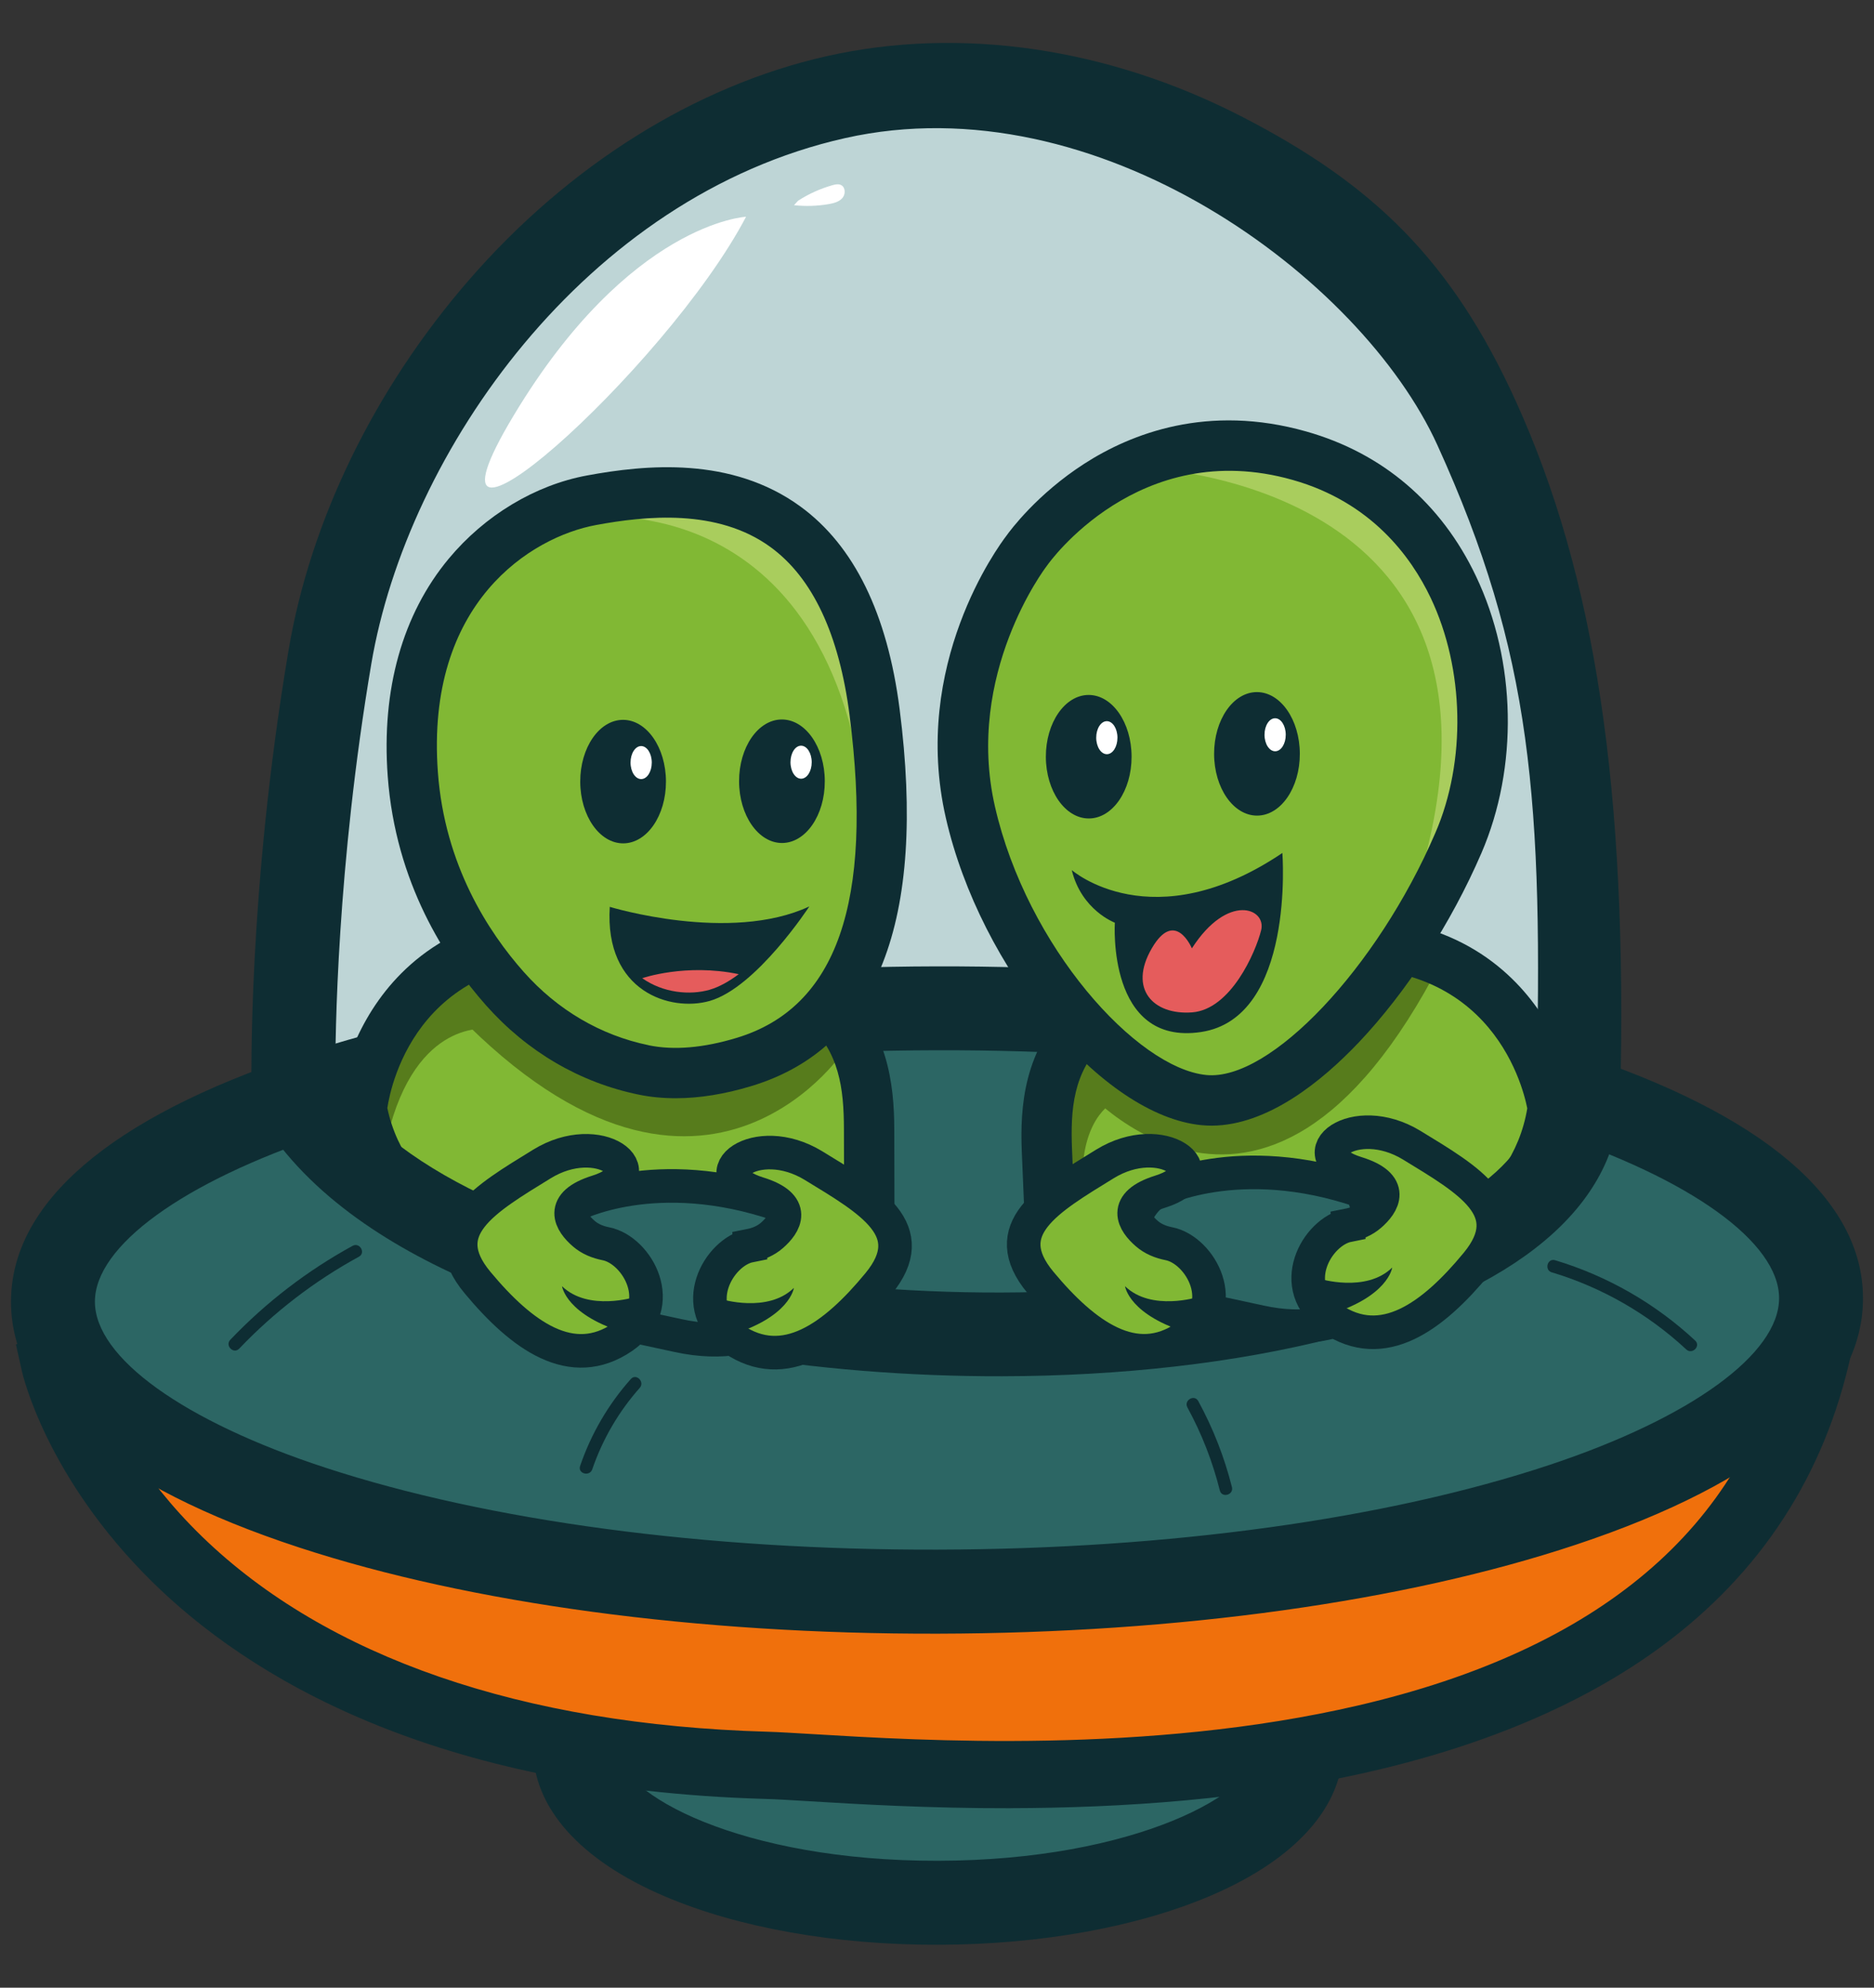
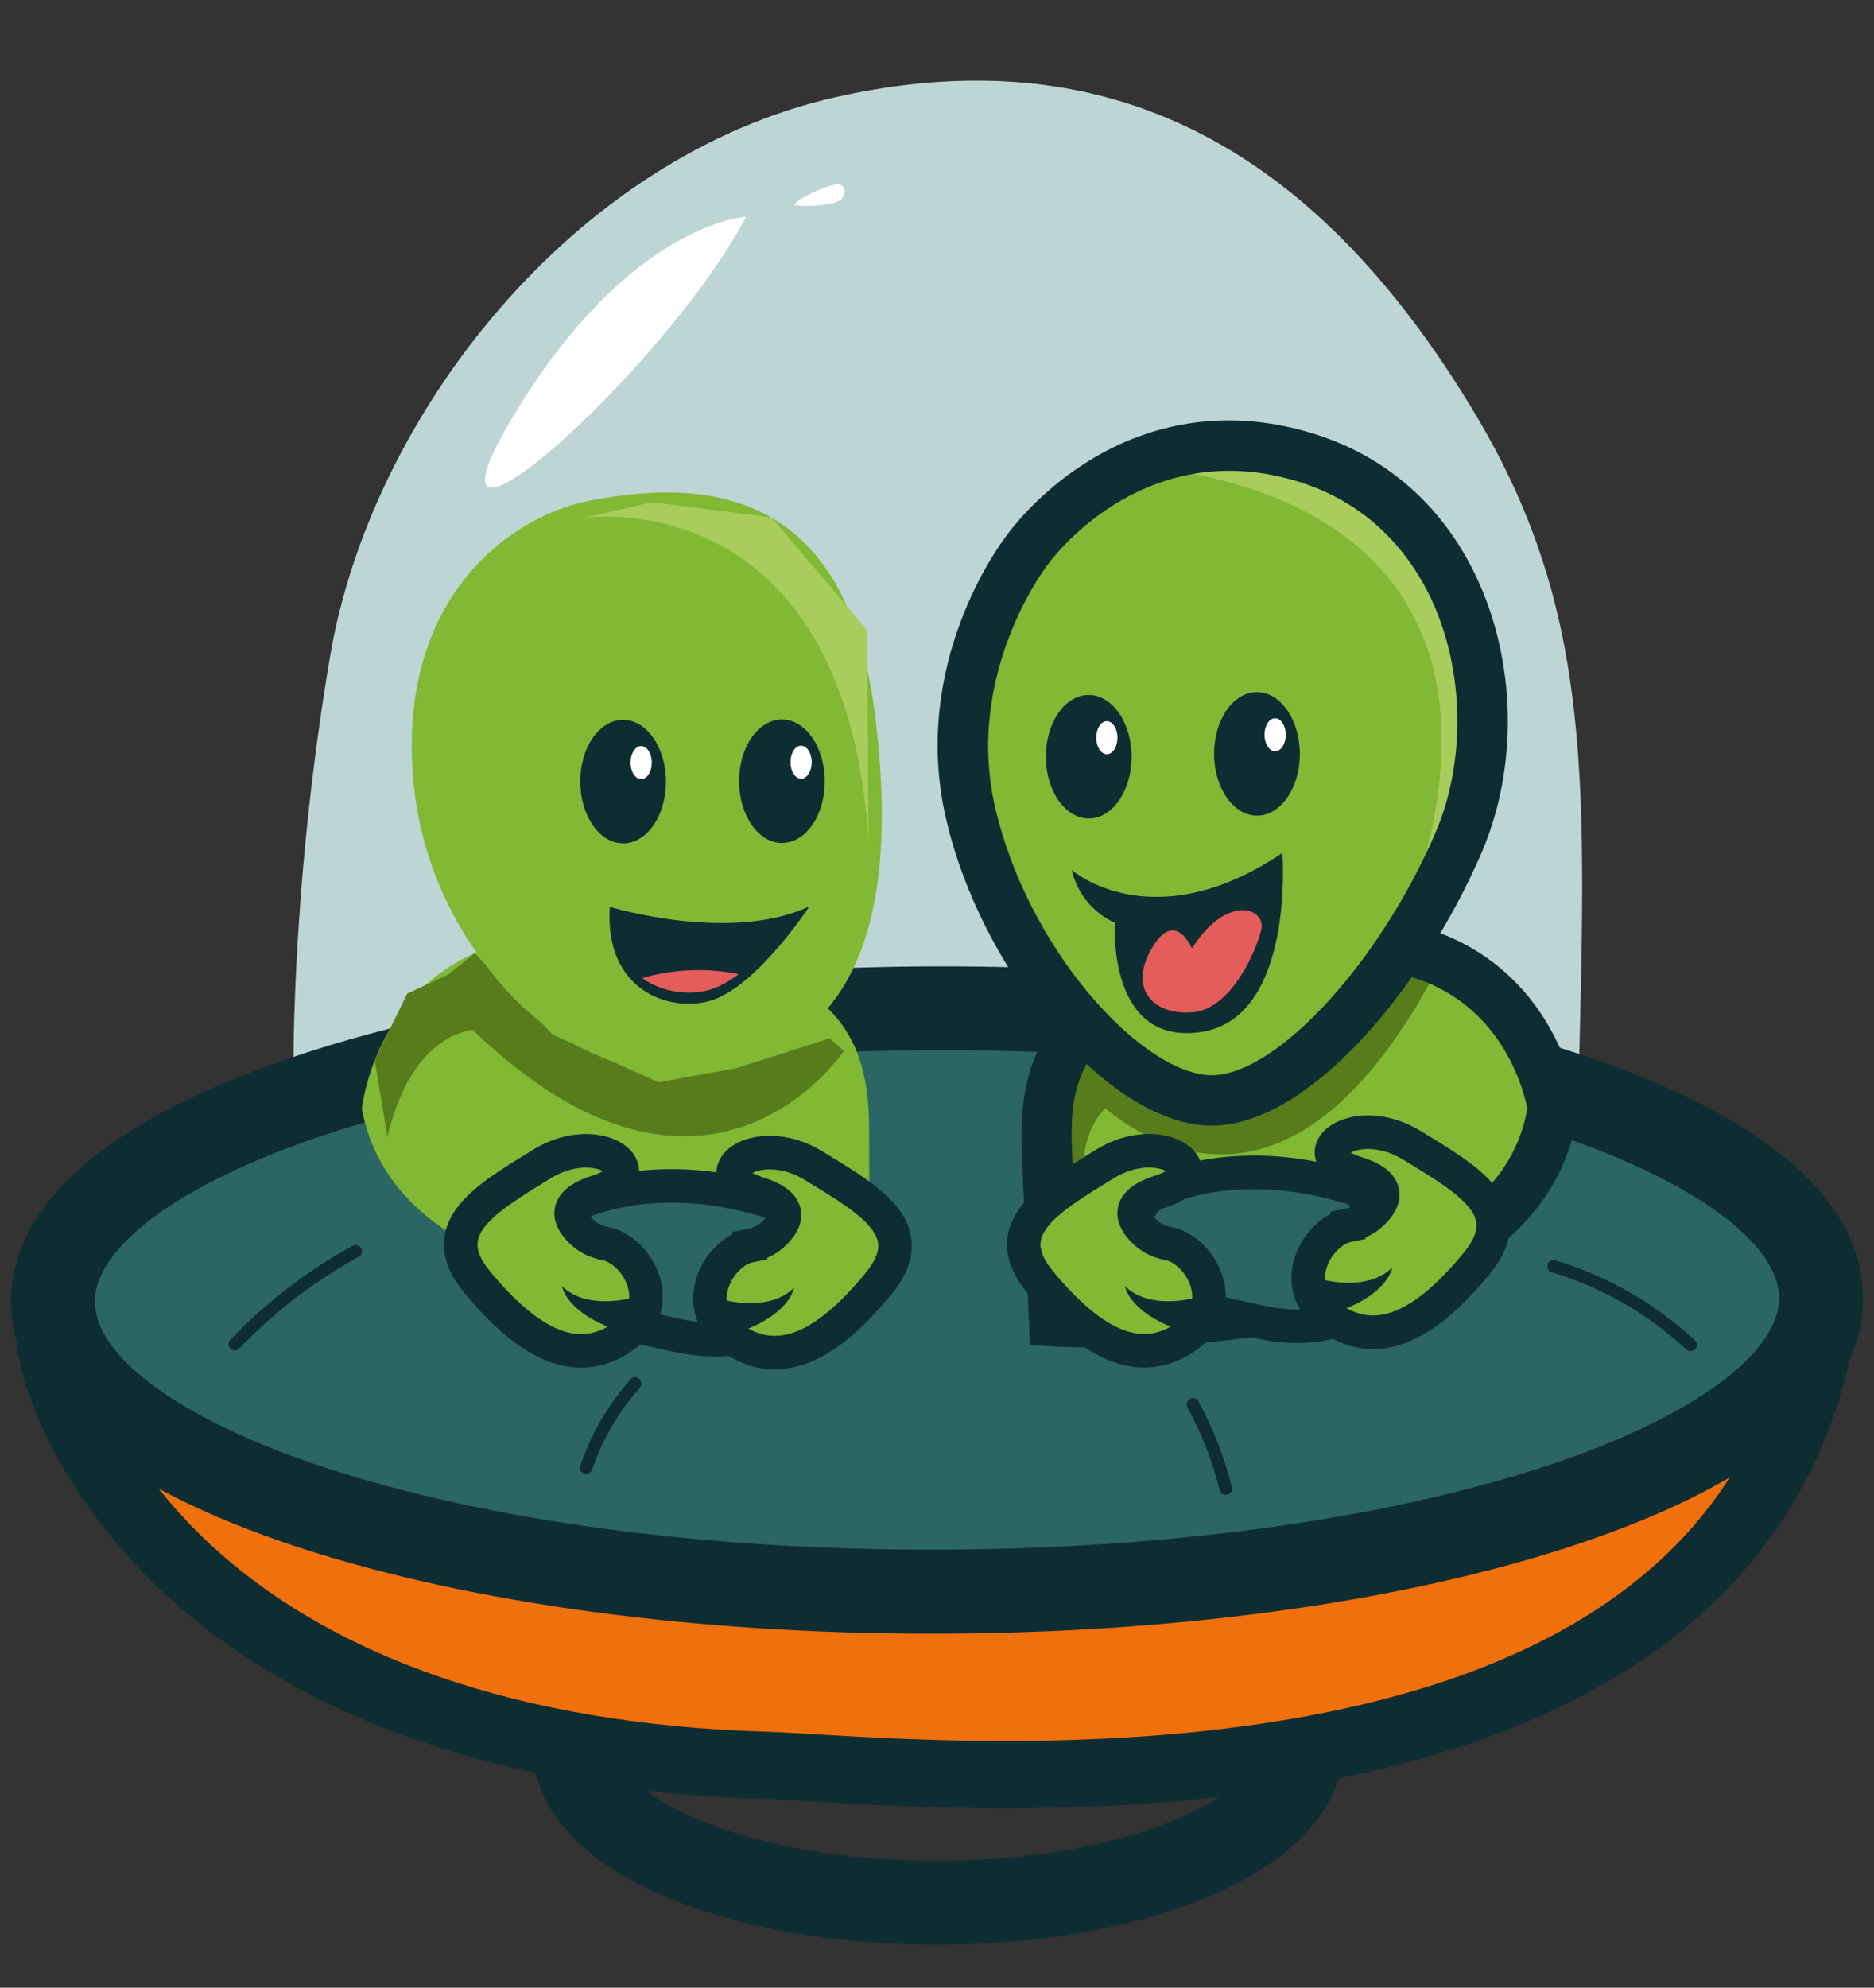
<svg xmlns="http://www.w3.org/2000/svg" data-source="https://onlyus.games/" id="Layer_1" data-name="Layer 1" viewBox="0 0 340.61 361.13">
  <rect x="0" y="0" width="340.61" height="361.13" fill="#333333" stroke="none" />
  <defs>
    <style>
      .cls-1 {
        fill: #e55c5c;
      }

      .cls-2 {
        fill: #fff;
      }

      .cls-3, .cls-4 {
        stroke: #0e2d33;
        stroke-miterlimit: 10;
        stroke-width: 6.1px;
      }

      .cls-3, .cls-5 {
        fill: #2c6664;
      }

      .cls-6 {
        fill: #577c1c;
      }

      .cls-4, .cls-7 {
        fill: #81b834;
      }

      .cls-8 {
        fill: #f0700c;
      }

      .cls-9 {
        fill: #bed5d6;
      }

      .cls-10 {
        fill: #0e2d33;
      }

      .cls-11 {
        fill: #a9cd5d;
      }
    </style>
  </defs>
-   <ellipse class="cls-5" cx="170.49" cy="317.49" rx="65.99" ry="28.21" transform="translate(-.7 .38) rotate(-.13)" />
  <path class="cls-10" d="M170.57,353.33c-18.63.04-36.28-3.07-49.68-8.77-15.46-6.57-23.99-16.13-24.02-26.91-.02-10.78,8.46-20.38,23.9-27.01,13.38-5.75,31.01-8.95,49.64-8.99,18.63-.04,36.28,3.07,49.68,8.77,15.46,6.57,23.99,16.13,24.02,26.91s-8.46,20.37-23.9,27.01c-13.38,5.75-31.01,8.94-49.64,8.99ZM170.44,296.91c-35.63.08-58.34,12.32-58.32,20.71.02,8.39,22.78,20.53,58.41,20.45s58.34-12.32,58.32-20.71c-.02-8.39-22.78-20.53-58.41-20.46Z" />
  <path class="cls-8" d="M9.92,247.7s15.52,69.77,129.34,73.03c24.18.69,174.85,18.51,192.01-79.95,0,0-148.45-75.21-321.35,6.93Z" />
  <path class="cls-10" d="M183.65,328.52c-14.98.03-27.82-.74-36.58-1.27-3.43-.21-6.14-.37-7.99-.42-60.78-1.74-94.16-22.43-111.46-39.49-19.17-18.9-23.49-37.53-23.66-38.31l-1.06-4.75,4.39-2.09c40.04-19.02,82.12-31.23,125.06-36.28,34.35-4.04,69.33-3.54,103.95,1.49,59.03,8.58,96.16,27.15,97.72,27.93l4.03,2.04-.78,4.45c-3.91,22.42-14.68,40.86-32.02,54.79-14.17,11.39-32.9,19.84-55.65,25.13-22.71,5.28-46.19,6.73-65.95,6.77ZM17.4,250.94c2.35,6.02,7.86,17.12,19.37,28.27,22.6,21.89,58.09,34.14,102.66,35.41,2.05.06,4.84.23,8.38.44,19.75,1.19,60.84,3.67,99.04-5.21,43.81-10.18,69.85-32.23,77.49-65.58-11.18-4.96-44.11-18.23-90.27-24.88-51.66-7.44-130.8-7.86-216.67,31.54Z" />
  <path class="cls-9" d="M53.35,198.25s-.83-34.87,6.63-78.93c7.46-44.06,44.38-90.99,91.96-101.68,47.58-10.68,86.14,6.93,116.5,58.1,21.4,36.07,19.8,67.56,18.41,123.6-1.39,56.04-198.6,59.08-233.5-1.08Z" />
  <ellipse class="cls-5" cx="170.31" cy="236.18" rx="160.68" ry="53" transform="translate(-.52 .38) rotate(-.13)" />
  <path class="cls-10" d="M170.44,296.81c-43.71.1-84.92-5.46-116.04-15.65-34.24-11.21-52.36-26.63-52.4-44.6-.04-17.97,18.01-33.47,52.2-44.83,31.08-10.33,72.26-16.07,115.97-16.16,43.71-.1,84.92,5.46,116.04,15.65,34.24,11.21,52.36,26.63,52.4,44.6.04,17.97-18.01,33.47-52.2,44.83-31.08,10.33-72.26,16.07-115.97,16.16ZM170.21,190.81c-42.13.09-81.62,5.56-111.2,15.38-25.78,8.57-41.78,20.19-41.76,30.32.02,10.14,16.07,21.69,41.89,30.14,29.62,9.7,69.13,14.99,111.26,14.89s81.62-5.56,111.2-15.38c25.78-8.57,41.78-20.19,41.76-30.32-.02-10.14-16.07-21.69-41.89-30.14-29.62-9.7-69.13-14.99-111.26-14.89Z" />
  <path class="cls-7" d="M282.23,201.32s-5.01-35.13-45.61-29.39c-40.6,5.74-47.12,18.47-46.34,37.17.79,18.7,1.3,30.95,1.3,30.95,0,0,84.41,4.95,90.64-38.73Z" />
  <path class="cls-6" d="M202.84,199.97s-6.09,2.38-6.11,14.04l-6.28-.93-.03-15.61,4.34-3.79,8.08,6.29Z" />
  <path class="cls-6" d="M194.77,195.41s34.27,43.39,67.23-20.84l-8.52-.52-10.25,12.22-9.4,8.54-15.01,5.05-13.62-7.86-7.21-4.64-5.87,6.07,2.66,1.97Z" />
  <path class="cls-10" d="M200.12,244.82c-4.92.01-8.16-.16-8.8-.2l-4.13-.24-1.47-35.09c-.35-8.24.37-18.74,9.08-26.96,7.74-7.31,20.83-12.05,41.19-14.93,23.13-3.27,35.75,5.94,42.27,14.25,7,8.93,8.45,18.62,8.51,19.03l.09.65-.09.65c-5.55,38.86-63.96,42.8-86.64,42.85ZM195.98,235.61c16.37.27,76.07-1.08,81.61-34.24-.87-4.43-7.29-29.58-40.33-24.91-40.31,5.7-43.03,17.55-42.41,32.45l1.12,26.7Z" />
  <path class="cls-7" d="M65.77,201.48s3.45-35.32,44.26-31.38c40.81,3.94,47.89,16.37,47.94,35.08.04,18.71.07,30.98.07,30.98,0,0-84.11,8.67-92.27-34.68Z" />
  <path class="cls-6" d="M153.36,190.96s-27.66,41.58-74.8-11.55l7.71-6.23,14.17,14.78,19.22,8.67,14.18-2.56,16.95-5.41,2.57,2.3Z" />
-   <path class="cls-10" d="M182.09,250.04c-16.74.04-33.85-1.31-50.23-4.08-24.7-4.17-68.59-15.41-85.1-43.88l-.98-1.69-.05-1.95c-.03-1.45-.76-36.11,6.73-80.39,3.99-23.54,15.6-47.37,32.69-67.08,18.16-20.94,41.28-35.41,65.12-40.77,24.32-5.46,51.16-1.54,75.56,11.05,23.53,12.14,37.95,25.82,49.72,51.73,14.35,31.58,20.31,70.44,18.93,126.55-.49,19.62-19,35.09-52.12,43.56-17.86,4.57-38.74,6.91-60.26,6.95ZM60.95,196.06c23.13,35.41,117.5,47.62,177.61,32.25,25.54-6.53,40.36-17.16,40.66-29.16,1.33-53.77-.76-80.46-17.97-118.29-13.83-30.4-61.87-66.05-107.64-55.77-47.23,10.6-79.62,57.12-86.12,95.51-6.25,36.94-6.58,67.51-6.54,75.46Z" />
  <path class="cls-2" d="M135.6,39.38s-21.16,1.05-42.24,36.11c-21.08,35.06,27.69-8.37,42.24-36.11Z" />
  <path class="cls-2" d="M145.07,36.46c1.92-1.24,4.03-2.19,6.22-2.81.53-.15,1.11-.27,1.6-.02.81.42.81,1.68.21,2.36s-1.55.93-2.45,1.09c-2.09.36-4.23.43-6.34.2" />
  <path class="cls-10" d="M64.08,226.35c-8.23,4.5-15.74,10.27-22.22,17.06-1.02,1.07.6,2.68,1.62,1.61,6.35-6.66,13.68-12.29,21.76-16.7,1.29-.71.13-2.68-1.16-1.97h0Z" />
  <path class="cls-10" d="M282.05,231.16c9.09,2.73,17.48,7.54,24.44,14.01,1.08,1,2.7-.62,1.61-1.62-7.24-6.74-15.97-11.74-25.45-14.59-1.41-.42-2.01,1.78-.6,2.21h0Z" />
  <path class="cls-10" d="M215.82,255.71c2.6,4.76,4.57,9.82,5.89,15.08.36,1.43,2.56.82,2.2-.61-1.37-5.45-3.43-10.7-6.12-15.63-.71-1.29-2.68-.13-1.97,1.16h0Z" />
  <path class="cls-10" d="M114.65,250.55c-4.09,4.6-7.22,9.96-9.21,15.79-.48,1.4,1.73,1.99,2.21.6,1.86-5.44,4.8-10.48,8.62-14.78.98-1.1-.64-2.72-1.62-1.61h0Z" />
  <path class="cls-3" d="M210.12,216.54s14.81-7.91,37.5-.08l5.42,16.65s-7.28,10.75-24,7.07c-16.71-3.68-20.02-3.64-22.62-8.56-2.6-4.92-.6-12.57,3.7-15.08Z" />
  <g>
    <path class="cls-4" d="M212.46,225.96c-1.47-.29-2.88-.85-4.01-1.83-2.36-2.04-4.62-5.42,2.46-7.64,10.74-3.38.31-11.42-10.09-5.02-10.4,6.4-19.79,11.8-11.71,21.52,8.08,9.72,17.16,16.24,26.38,9.93,8.46-5.79,2.65-15.85-3.03-16.96Z" />
    <path class="cls-10" d="M217.76,235.64s-8.48,2.69-13.28-1.96c0,0,.71,5.38,11.89,8.58,0,0,3.97-3.51,1.39-6.62Z" />
  </g>
  <g>
    <path class="cls-4" d="M245.02,222.61c1.47-.29,2.87-.86,4.01-1.85,2.35-2.05,4.59-5.44-2.49-7.63-10.75-3.33-.36-11.42,10.06-5.06s19.84,11.71,11.8,21.47c-8.04,9.76-17.09,16.32-26.34,10.05-8.48-5.75-2.72-15.84,2.96-16.97Z" />
    <path class="cls-10" d="M239.77,232.31s8.5,2.65,13.27-2.02c0,0-.68,5.38-11.85,8.64,0,0-3.98-3.49-1.42-6.62Z" />
  </g>
  <g>
    <path class="cls-7" d="M186.6,100.07s18.08-26.19,49.58-17.28c31.5,8.91,39.44,45.92,28.9,70.37-10.55,24.46-31.15,48.18-46.27,46.7-15.12-1.48-36.33-25.61-42.43-52.3-6.1-26.69,10.22-47.49,10.22-47.49Z" />
    <path class="cls-10" d="M194.8,158.08s14.64,12.81,38.28-3.11c0,0,2.33,29.97-14.79,32.53-17.12,2.56-15.66-19.86-15.66-19.86,0,0-6.05-2.25-7.83-9.55Z" />
    <path class="cls-1" d="M216.63,172.3s-3.04-7.34-7.3.02c-4.27,7.36.28,12.13,7.33,11.61s11.56-10.92,12.56-14.92c1-4-6.08-6.84-12.59,3.29Z" />
    <g>
      <ellipse class="cls-10" cx="197.87" cy="137.49" rx="7.79" ry="11.22" transform="translate(-.3 .44) rotate(-.13)" />
      <ellipse class="cls-2" cx="201.17" cy="134.03" rx="1.93" ry="3" transform="translate(-.3 .45) rotate(-.13)" />
    </g>
    <g>
      <ellipse class="cls-10" cx="228.45" cy="136.97" rx="7.79" ry="11.22" transform="translate(-.3 .51) rotate(-.13)" />
      <ellipse class="cls-2" cx="231.75" cy="133.51" rx="1.93" ry="3" transform="translate(-.29 .51) rotate(-.13)" />
    </g>
    <path class="cls-11" d="M205.55,84.83s71.2.78,53.71,70.09l11.95-26.61-11.81-27.21-17.66-16.35-21.21-3.8-14.99,3.88Z" />
    <path class="cls-10" d="M220.24,204.51c-.62,0-1.25-.03-1.88-.09-18.03-1.76-40.17-28.37-46.45-55.83-6.36-27.8,9.56-49.35,11-51.24.72-1.01,5.6-7.59,14.18-13.11,8.51-5.47,22.41-10.92,40.32-5.85,13.88,3.92,24.55,13.02,30.87,26.32,7.33,15.41,7.71,34.68.98,50.27-5.49,12.72-13.62,25.27-22.3,34.41-6.66,7.01-16.54,15.09-26.73,15.12ZM190.21,102.89c-.19.24-14.88,19.56-9.37,43.66,5.83,25.5,25.79,47.53,38.42,48.76,11.57,1.14,31.03-19.41,41.62-43.96,5.63-13.05,5.3-29.82-.84-42.72-3.6-7.56-10.87-17.42-25.1-21.44-28.03-7.93-44.41,15.25-44.57,15.48l-.16.22Z" />
  </g>
  <path class="cls-6" d="M88.82,186.95s-13.23-2.15-18.41,19.61l-2.3-13.94,5.91-12.1,7.45-3.46,7.34,9.89Z" />
-   <path class="cls-10" d="M141.36,241.49c-26.18.06-73.61-4.69-80.09-39.16l-.12-.64.06-.65c.04-.41,1.06-10.16,7.66-19.39,6.14-8.59,18.34-18.35,41.6-16.11,20.47,1.98,33.75,6.14,41.81,13.09,9.06,7.83,10.24,18.29,10.26,26.53l.08,35.12-4.12.42c-.96.1-7.66.75-17.14.77ZM70.4,201.32c7,32.88,66.69,31.58,83.05,30.6l-.06-26.73c-.03-14.91-3.28-26.63-43.8-30.54-33.21-3.2-38.52,22.2-39.19,26.67Z" />
  <path class="cls-3" d="M104.28,219s14.81-7.91,37.5-.08l5.42,16.65s-7.28,10.75-24,7.07c-16.71-3.68-20.02-3.64-22.62-8.56-2.6-4.92-.6-12.57,3.7-15.08Z" />
  <g>
    <path class="cls-4" d="M136.28,226.31c1.47-.29,2.87-.86,4.01-1.85,2.35-2.05,4.59-5.44-2.49-7.63-10.75-3.33-.36-11.42,10.06-5.06,10.43,6.36,19.84,11.71,11.8,21.47s-17.09,16.32-26.34,10.05c-8.48-5.75-2.72-15.84,2.96-16.97Z" />
    <path class="cls-10" d="M131.02,236.01s8.5,2.65,13.27-2.02c0,0-.68,5.38-11.85,8.64,0,0-3.98-3.49-1.42-6.62Z" />
  </g>
  <g>
    <path class="cls-4" d="M110.13,225.97c-1.47-.29-2.88-.85-4.01-1.83-2.36-2.04-4.62-5.42,2.46-7.64,10.74-3.38.31-11.42-10.09-5.02-10.4,6.4-19.79,11.8-11.71,21.52,8.08,9.72,17.16,16.24,26.38,9.93,8.46-5.79,2.65-15.85-3.03-16.96Z" />
    <path class="cls-10" d="M115.43,235.64s-8.48,2.69-13.28-1.96c0,0,.71,5.38,11.89,8.58,0,0,3.97-3.51,1.39-6.62Z" />
  </g>
  <g>
    <path class="cls-7" d="M116.99,194.39c-9.79-2.01-18.57-7.28-25.21-14.76-7.24-8.15-15.44-21.14-16.75-38.96-2.42-32.91,18.4-47.18,32.47-49.78,18.25-3.37,46-4.13,51.47,38.51,5.47,42.64-7.07,58.48-23.7,63.53-5.64,1.71-12.08,2.73-18.27,1.46Z" />
    <ellipse class="cls-10" cx="142.11" cy="141.95" rx="7.79" ry="11.22" transform="translate(-.31 .31) rotate(-.13)" />
    <g>
      <ellipse class="cls-10" cx="113.24" cy="142.01" rx="7.79" ry="11.22" transform="translate(-.31 .25) rotate(-.13)" />
      <ellipse class="cls-2" cx="116.53" cy="138.55" rx="1.93" ry="3" transform="translate(-.31 .26) rotate(-.13)" />
    </g>
    <ellipse class="cls-2" cx="145.6" cy="138.49" rx="1.93" ry="3" transform="translate(-.31 .32) rotate(-.13)" />
    <path class="cls-10" d="M110.83,164.76s21.84,6.67,36.27-.08c0,0-9.62,14.74-18.1,17.17-7.1,2.03-19.15-1.64-18.17-17.09Z" />
    <path class="cls-1" d="M129,179.81c1.74-.5,3.53-1.52,5.27-2.82-9.63-2.02-17.54.73-17.54.73,3.8,2.69,8.66,3.13,12.26,2.1Z" />
    <path class="cls-11" d="M106,94.1s47.13-7.21,51.85,58.02l-.24-37.64-17.36-20.46-21.72-2.78-12.53,2.85Z" />
-     <path class="cls-10" d="M122.87,199.53c-2.37,0-4.64-.21-6.8-.66h0c-10.66-2.19-20.24-7.79-27.71-16.2-7.38-8.31-16.47-22.28-17.89-41.66-1.16-15.74,2.68-29.4,11.1-39.52,6.54-7.85,15.68-13.36,25.1-15.1,10.65-1.97,26.26-3.52,38.82,5.64,9.74,7.1,15.8,19.48,18.02,36.79,4.94,38.53-4.11,61.57-26.91,68.49-4.85,1.47-9.44,2.21-13.72,2.22ZM117.91,189.91c4.57.94,9.96.48,16.02-1.36,18.14-5.5,24.84-24.66,20.49-58.57-1.89-14.71-6.71-24.99-14.34-30.56-9.7-7.08-22.78-5.69-31.76-4.03-11.74,2.17-31.01,14.07-28.73,44.94,1.24,16.83,9.17,29.01,15.61,36.26,6.14,6.92,14,11.52,22.71,13.31h0Z" />
  </g>
</svg>